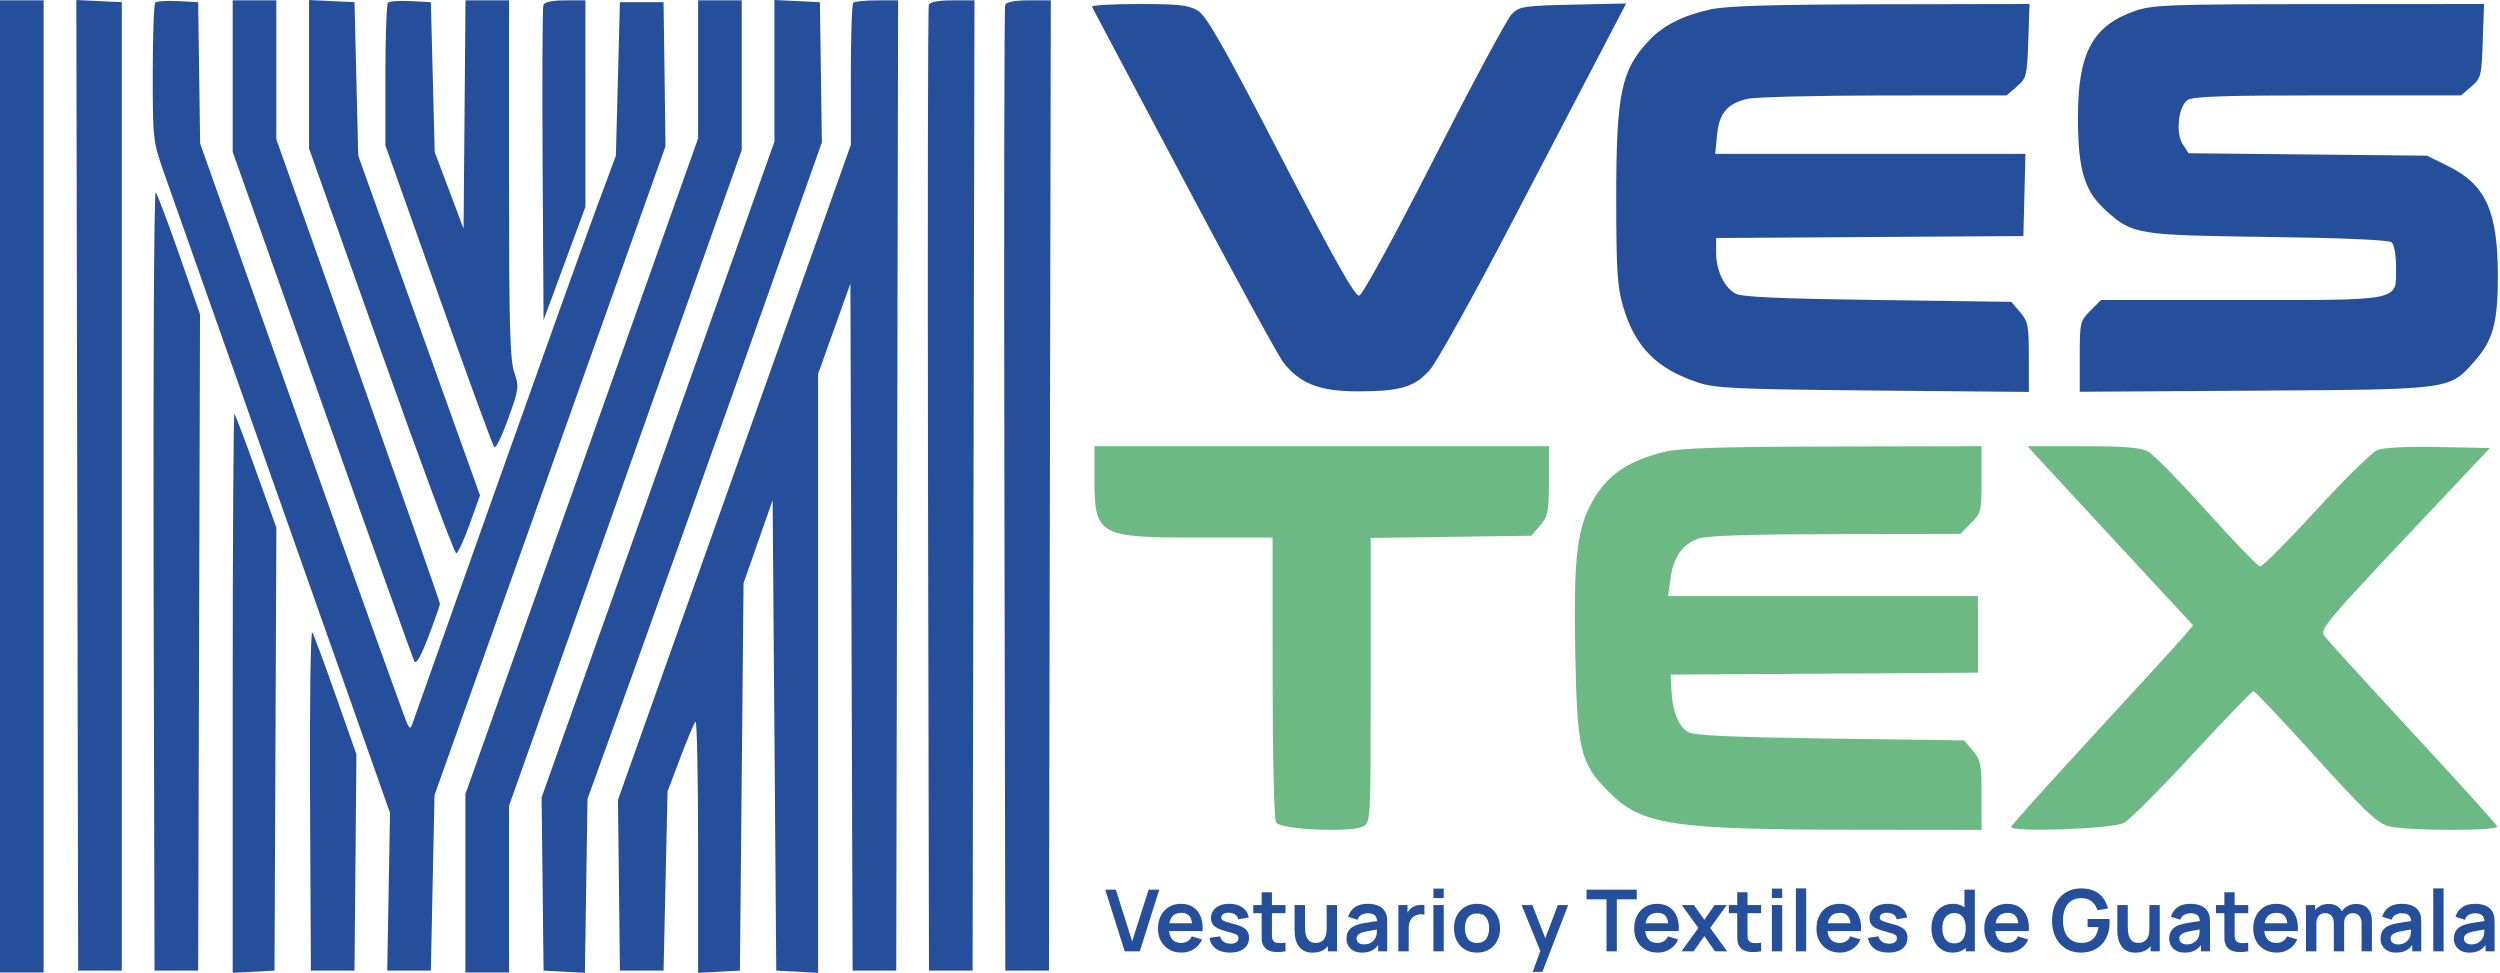
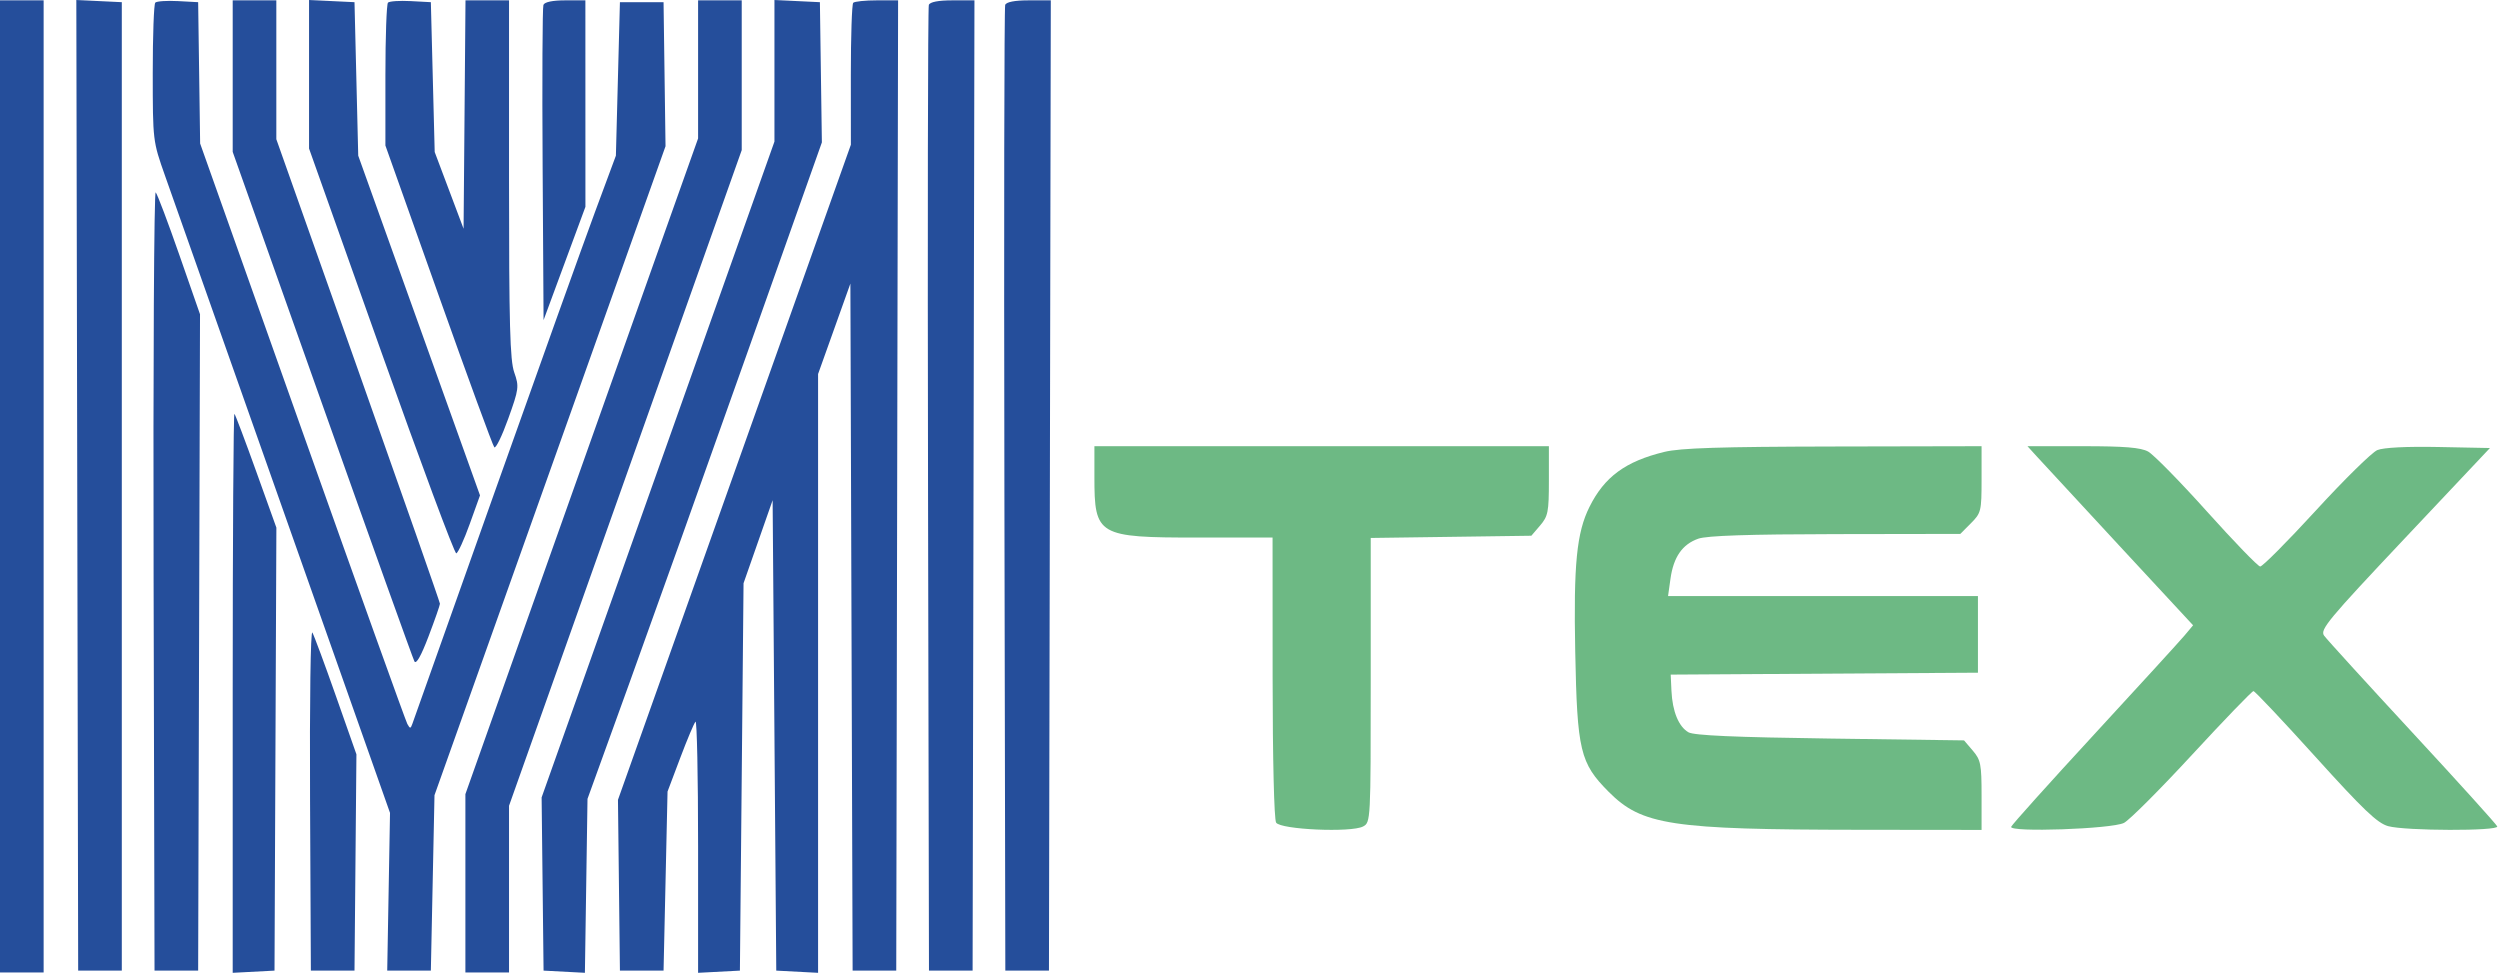
<svg xmlns="http://www.w3.org/2000/svg" width="1940" height="755" viewBox="0 0 1940 755" fill="none">
  <path fill-rule="evenodd" clip-rule="evenodd" d="M0 377.445V754.618H16.929H33.858V377.445V0.272H16.929H0V377.445ZM59.945 376.6L60.661 753.2H77.59H94.519V377.445V1.69L76.874 0.845L59.231 0L59.945 376.6ZM120.505 2.039C119.404 3.148 118.516 27.769 118.533 56.755C118.564 109.338 118.586 109.513 128.072 136.395C133.3 151.212 174.719 268.513 220.114 397.064L302.653 630.794L301.569 691.996L300.486 753.2H317.415H334.343L335.754 685.138L337.165 617.077L426.806 365.276L516.446 113.475L515.682 57.583L514.917 1.69H497.988H481.06L479.497 61.244L477.933 120.797L461.628 164.754C452.662 188.929 417.461 287.193 383.409 383.117C349.354 479.041 320.806 559.438 319.968 561.777C318.614 565.558 318.185 565.558 316.091 561.777C314.796 559.438 278.089 457.139 234.52 334.447L155.305 111.371L154.537 56.531L153.77 1.69L138.139 0.856C129.542 0.4 121.608 0.93 120.505 2.039ZM180.574 59.066V117.859L250.024 313.586C288.221 421.237 320.422 511.075 321.585 513.227C322.956 515.777 326.782 509.013 332.546 493.844C337.413 481.028 341.397 469.634 341.397 468.519C341.397 467.405 312.83 385.839 277.914 287.261L214.431 108.03V54.151V0.272H197.502H180.574V59.066ZM239.824 57.636V115.27L295.72 272.588C326.466 359.114 352.72 429.673 354.068 429.384C355.414 429.095 360.112 418.86 364.502 406.64L372.487 384.424L325.239 252.609L277.988 120.797L276.54 61.244L275.093 1.69L257.459 0.845L239.824 0.003V57.636ZM301.078 2.039C299.978 3.148 299.075 28.549 299.075 58.484V112.916L340.274 228.876C362.933 292.652 382.413 345.842 383.558 347.075C384.707 348.309 389.574 338.352 394.379 324.944C402.682 301.775 402.914 300.003 399.059 289.025C395.747 279.59 395.005 252.113 395.005 138.873V0.272H378.116H361.226L360.482 88.894L359.737 177.515L348.53 147.738L337.323 117.961L335.833 59.826L334.343 1.69L318.713 0.856C310.116 0.4 302.182 0.93 301.078 2.039ZM421.69 3.817C420.945 5.768 420.666 61.598 421.072 127.887L421.809 248.412L438.049 204.456L454.29 160.5L454.273 80.386L454.256 0.272H438.65C428.767 0.272 422.545 1.571 421.69 3.817ZM541.721 53.848V107.42L514.641 183.59C499.746 225.481 459.117 339.966 424.354 438.002L361.147 616.249V685.433V754.618H378.076H395.005V689.951V625.284L485.292 370.885L575.579 116.487V58.38V0.272H558.65H541.721V53.848ZM600.972 54.937V109.874L510.634 364.34L420.297 618.807L421.053 686.003L421.809 753.2L437.846 754.045L453.883 754.89L454.893 687.402L455.903 619.913L488.728 529.165C506.78 479.253 547.703 364.635 579.661 274.457L637.772 110.495L637.005 56.094L636.24 1.69L618.606 0.845L600.972 0.003V54.937ZM662.104 2.164C661.069 3.202 660.237 28.407 660.251 58.172L660.282 112.29L569.913 366.473L479.544 620.653L480.301 686.928L481.06 753.2H497.988H514.917L516.466 683.721L518.012 614.241L527.859 588.137C533.276 573.779 538.609 561.122 539.715 560.014C540.818 558.905 541.721 602.299 541.721 656.448V754.901L557.945 754.05L574.168 753.2L575.579 602.898L576.989 452.596L588.275 420.369L599.561 388.142L600.972 570.671L602.383 753.2L618.606 754.05L634.829 754.901V522.568V290.236L647.365 255.145L659.904 220.053L660.767 486.627L661.633 753.2H678.562H695.491L696.207 376.736L696.921 0.272H680.453C671.396 0.272 663.137 1.123 662.104 2.164ZM720.774 3.817C720.038 5.768 719.758 175.175 720.159 380.281L720.884 753.2H737.813H754.742L755.458 376.736L756.172 0.272H739.145C728.121 0.272 721.646 1.523 720.774 3.817ZM780.025 3.817C779.288 5.768 779.009 175.175 779.41 380.281L780.135 753.2H797.064H813.992L814.709 376.736L815.423 0.272H798.395C787.372 0.272 780.897 1.523 780.025 3.817ZM119.193 449.888L119.912 753.2H136.841H153.77L154.489 498.537L155.212 243.875L139.203 197.933C130.4 172.666 122.133 150.773 120.835 149.284C119.537 147.795 118.798 283.067 119.193 449.888ZM180.574 537.341V754.901L196.797 754.05L213.021 753.2L213.748 581.328L214.474 409.459L198.865 365.968C190.28 342.047 182.653 321.87 181.914 321.13C181.177 320.39 180.574 417.683 180.574 537.341ZM240.6 619.913L241.235 753.2H258.164H275.093L275.84 669.283L276.585 585.363L260.717 540.25C251.991 515.436 243.752 493.22 242.406 490.88C241.012 488.45 240.236 543.778 240.6 619.913Z" fill="#254E9B" />
  <path d="M929.53 417.148C851.76 417.148 849.26 415.688 849.26 370.223V346.251H1025.6H1201.94V373.033C1201.94 397.252 1201.29 400.578 1195.14 407.773L1188.33 415.731L1126.01 416.593L1063.69 417.455V527.802C1063.69 636.981 1063.63 638.183 1057.77 641.334C1048.68 646.226 993.688 643.792 990.268 638.348C988.711 635.866 987.579 588.895 987.554 525.621L987.512 417.148H929.53Z" fill="#6DB984" />
  <path d="M1233.44 393.333C1245.08 369.982 1261.37 358.02 1291.55 350.67C1303.93 347.652 1334.83 346.668 1422.72 346.487L1537.7 346.251V371.993C1537.7 396.662 1537.35 398.08 1529.45 406.023L1521.2 414.313L1424.35 414.471C1356.94 414.585 1324.58 415.662 1317.89 418.016C1305.5 422.381 1298.66 432.21 1296.3 449.052L1294.41 462.523H1414.64H1534.88V492.268V522.014L1415.67 522.754L1296.46 523.494L1297.05 536.094C1297.8 552.083 1302.64 563.877 1310.25 568.267C1314.49 570.712 1346.22 572.113 1420.15 573.122L1524.09 574.54L1530.89 582.498C1537.05 589.692 1537.7 593.019 1537.7 617.237V644.019L1442.47 643.917C1296.58 643.764 1274.1 640.35 1248.31 614.427C1226.15 592.154 1223.89 582.676 1222.38 505.676C1221.06 437.816 1223.46 413.363 1233.44 393.333Z" fill="#6DB984" />
  <path d="M1644.66 423.535C1613.22 389.606 1584.3 358.338 1580.41 354.05L1573.32 346.251H1616.31C1648.66 346.251 1661.18 347.278 1666.92 350.395C1671.11 352.675 1691.68 373.629 1712.63 396.96C1733.58 420.291 1752.14 439.481 1753.88 439.606C1755.63 439.734 1775.09 420.169 1797.13 396.132C1819.17 372.098 1840.63 351.004 1844.82 349.26C1849.56 347.286 1867.53 346.387 1892.32 346.878L1932.19 347.669L1866 417.883C1806.55 480.945 1800.18 488.618 1803.48 493.227C1805.5 496.048 1836.35 529.909 1872.04 568.474C1907.73 607.036 1937.36 639.811 1937.87 641.303C1939.15 644.995 1866.52 644.811 1853.19 641.09C1844.8 638.747 1833.94 628.385 1796.76 587.259C1771.44 559.249 1749.81 536.312 1748.69 536.293C1747.58 536.273 1726.2 558.438 1701.17 585.549C1676.15 612.66 1652.3 636.527 1648.18 638.583C1638.69 643.313 1559.1 646.064 1560.65 641.609C1561.22 639.981 1590.25 607.672 1625.16 569.81C1660.08 531.951 1691.61 497.427 1695.24 493.096L1701.84 485.221L1644.66 423.535Z" fill="#6DB984" />
-   <path d="M918.36 139.231C879.979 66.703 848.021 6.406 847.341 5.235C846.661 4.064 863.003 3.114 883.656 3.12C915.259 3.128 922.547 3.962 929.671 8.38C936.395 12.549 949.675 35.922 994.201 121.946C1035.2 201.149 1051.45 230.033 1054.68 229.409C1057.3 228.901 1080.92 185.714 1112.88 122.984C1142.47 64.922 1169.56 14.514 1173.09 10.969C1179.08 4.957 1182.27 4.464 1220.71 3.602L1261.91 2.677L1243.66 37.632C1233.62 56.857 1201.44 118.512 1172.15 174.64C1142.87 230.767 1114.61 281.47 1109.36 287.309C1097.56 300.431 1086.55 303.675 1053.71 303.695C1024.02 303.715 1008.48 297.635 995.75 281.025C991.566 275.566 956.74 211.758 918.36 139.231Z" fill="#254E9B" />
-   <path d="M1279.14 31.926C1290.52 19.763 1305.58 12.053 1327.18 7.328C1339.84 4.56 1375.06 3.5 1459.67 3.332L1574.9 3.108L1573.94 31.717C1573.01 58.998 1572.6 60.643 1565.05 67.165L1557.13 74.005L1462.06 74.073C1409.78 74.11 1362.05 75.296 1355.99 76.708C1340.29 80.366 1334.02 87.873 1332.39 104.965L1331.01 119.379H1451.38H1571.74L1570.94 151.283L1570.14 183.187L1450.94 183.927L1331.73 184.667V196.121C1331.73 209.739 1337.83 222.747 1346.57 227.767C1351.26 230.458 1379.76 231.763 1456.83 232.815L1560.77 234.233L1567.57 242.19C1573.73 249.393 1574.38 252.7 1574.38 277.143V304.14L1453.76 303.034C1347.94 302.064 1331.27 301.313 1317.9 296.909C1285.57 286.268 1268.86 269.378 1259.55 237.925C1255.05 222.733 1254.24 210.27 1254.2 154.828C1254.13 73.398 1257.94 54.591 1279.14 31.926Z" fill="#254E9B" />
-   <path d="M1612.49 91.021C1612.45 41.132 1623.82 19.919 1656.71 8.502C1670.4 3.752 1682.99 3.284 1799.65 3.202L1927.59 3.108L1926.62 31.717C1925.69 58.998 1925.28 60.643 1917.73 67.165L1909.81 74.005H1806.12C1726.1 74.005 1701.29 74.836 1697.46 77.649C1690.33 82.89 1688.18 103.311 1693.84 111.995L1698.34 118.909L1790.84 119.853L1883.33 120.797L1899.76 128.905C1929.1 143.388 1938.34 163.937 1938.34 214.682C1938.34 249.825 1934.6 263.882 1921.13 279.258C1900.6 302.697 1904.31 302.181 1750.01 303.153L1613.88 304.013V276.703C1613.88 250.301 1614.15 249.118 1622.12 241.104L1630.37 232.815H1738.59C1865.02 232.815 1859.34 234.006 1859.34 207.479C1859.34 197.732 1857.9 189.766 1855.82 188.031C1853.61 186.19 1817.94 184.636 1760.59 183.876C1658.77 182.529 1655.16 181.962 1635.03 164.155C1617.51 148.651 1612.51 132.439 1612.49 91.021Z" fill="#254E9B" />
-   <path d="M872.762 738.231L857.68 690.394H865.919L878.542 730.458L891.332 690.394H899.571L884.489 738.231H872.762ZM916.916 739.228C913.283 739.228 910.094 738.442 907.348 736.869C904.602 735.297 902.454 733.115 900.903 730.325C899.375 727.534 898.611 724.323 898.611 720.691C898.611 716.771 899.364 713.371 900.87 710.492C902.376 707.591 904.469 705.343 907.149 703.748C909.829 702.154 912.929 701.357 916.45 701.357C920.171 701.357 923.327 702.231 925.918 703.981C928.532 705.708 930.469 708.156 931.732 711.323C932.994 714.49 933.47 718.221 933.16 722.518H925.221V719.595C925.199 715.697 924.512 712.851 923.161 711.057C921.81 709.263 919.684 708.366 916.783 708.366C913.505 708.366 911.069 709.385 909.474 711.422C907.88 713.438 907.082 716.394 907.082 720.292C907.082 723.924 907.88 726.737 909.474 728.73C911.069 730.723 913.394 731.72 916.45 731.72C918.422 731.72 920.116 731.288 921.533 730.424C922.973 729.539 924.08 728.265 924.855 726.604L932.762 728.996C931.389 732.229 929.262 734.743 926.383 736.537C923.526 738.331 920.37 739.228 916.916 739.228ZM904.558 722.518V716.472H929.24V722.518H904.558ZM954.426 739.228C949.996 739.228 946.397 738.231 943.629 736.238C940.861 734.245 939.177 731.443 938.579 727.833L946.752 726.571C947.172 728.343 948.103 729.738 949.542 730.757C950.982 731.775 952.798 732.285 954.99 732.285C956.917 732.285 958.401 731.908 959.442 731.155C960.505 730.38 961.036 729.328 961.036 727.999C961.036 727.18 960.837 726.527 960.438 726.039C960.062 725.53 959.22 725.043 957.914 724.578C956.607 724.113 954.603 723.526 951.901 722.817C948.889 722.02 946.497 721.167 944.725 720.259C942.953 719.329 941.68 718.232 940.905 716.97C940.13 715.708 939.742 714.18 939.742 712.386C939.742 710.149 940.329 708.2 941.503 706.539C942.677 704.878 944.315 703.604 946.419 702.719C948.523 701.811 951.004 701.357 953.861 701.357C956.651 701.357 959.121 701.788 961.269 702.652C963.439 703.516 965.189 704.745 966.518 706.34C967.847 707.934 968.666 709.806 968.976 711.954L960.804 713.416C960.605 711.887 959.907 710.68 958.711 709.794C957.537 708.909 955.965 708.41 953.994 708.3C952.111 708.189 950.594 708.477 949.443 709.163C948.291 709.828 947.715 710.769 947.715 711.987C947.715 712.674 947.948 713.26 948.413 713.748C948.878 714.235 949.808 714.722 951.203 715.209C952.621 715.697 954.725 716.295 957.515 717.003C960.372 717.734 962.653 718.576 964.359 719.528C966.086 720.458 967.326 721.577 968.079 722.883C968.854 724.19 969.242 725.774 969.242 727.634C969.242 731.244 967.924 734.079 965.289 736.138C962.675 738.198 959.054 739.228 954.426 739.228ZM997.547 738.231C995.177 738.674 992.852 738.862 990.57 738.796C988.311 738.752 986.285 738.342 984.491 737.567C982.697 736.77 981.335 735.518 980.405 733.813C979.586 732.263 979.154 730.679 979.109 729.062C979.065 727.446 979.043 725.619 979.043 723.581V692.387H987.016V723.116C987.016 724.555 987.027 725.818 987.049 726.903C987.093 727.988 987.326 728.874 987.747 729.561C988.544 730.889 989.817 731.631 991.567 731.786C993.317 731.941 995.31 731.853 997.547 731.521V738.231ZM972.532 708.632V702.353H997.547V708.632H972.532ZM1018.72 739.261C1016.06 739.261 1013.87 738.818 1012.14 737.932C1010.41 737.046 1009.04 735.917 1008.02 734.544C1007 733.171 1006.25 731.709 1005.76 730.159C1005.27 728.608 1004.95 727.147 1004.8 725.774C1004.66 724.378 1004.6 723.249 1004.6 722.385V702.353H1012.7V719.628C1012.7 720.735 1012.78 721.986 1012.94 723.382C1013.09 724.755 1013.45 726.084 1014 727.368C1014.57 728.63 1015.42 729.671 1016.52 730.491C1017.65 731.31 1019.17 731.72 1021.07 731.72C1022.09 731.72 1023.1 731.554 1024.1 731.222C1025.09 730.889 1025.99 730.325 1026.79 729.527C1027.61 728.708 1028.26 727.59 1028.75 726.172C1029.24 724.755 1029.48 722.961 1029.48 720.79L1034.23 722.817C1034.23 725.873 1033.63 728.642 1032.44 731.122C1031.26 733.602 1029.52 735.585 1027.22 737.068C1024.92 738.53 1022.08 739.261 1018.72 739.261ZM1030.44 738.231V727.102H1029.48V702.353H1037.52V738.231H1030.44ZM1056.88 739.228C1054.29 739.228 1052.1 738.741 1050.31 737.766C1048.51 736.77 1047.15 735.452 1046.22 733.813C1045.31 732.174 1044.86 730.369 1044.86 728.398C1044.86 726.67 1045.15 725.12 1045.72 723.747C1046.3 722.352 1047.18 721.156 1048.38 720.159C1049.58 719.141 1051.13 718.31 1053.03 717.668C1054.47 717.203 1056.15 716.782 1058.08 716.405C1060.03 716.029 1062.13 715.686 1064.39 715.376C1066.67 715.043 1069.05 714.689 1071.53 714.312L1068.68 715.94C1068.7 713.46 1068.15 711.633 1067.02 710.459C1065.89 709.285 1063.98 708.698 1061.3 708.698C1059.69 708.698 1058.12 709.075 1056.62 709.828C1055.11 710.581 1054.06 711.876 1053.46 713.715L1046.15 711.422C1047.04 708.388 1048.72 705.952 1051.2 704.114C1053.71 702.276 1057.07 701.357 1061.3 701.357C1064.49 701.357 1067.29 701.877 1069.71 702.918C1072.14 703.959 1073.95 705.664 1075.12 708.034C1075.77 709.296 1076.15 710.592 1076.29 711.921C1076.42 713.227 1076.48 714.656 1076.48 716.206V738.231H1069.48V730.458L1070.64 731.72C1069.02 734.311 1067.13 736.216 1064.96 737.434C1062.81 738.63 1060.12 739.228 1056.88 739.228ZM1058.48 732.849C1060.3 732.849 1061.85 732.528 1063.13 731.886C1064.41 731.244 1065.43 730.458 1066.19 729.527C1066.96 728.597 1067.48 727.722 1067.75 726.903C1068.17 725.884 1068.4 724.722 1068.45 723.415C1068.51 722.086 1068.55 721.012 1068.55 720.192L1071 720.923C1068.59 721.3 1066.52 721.632 1064.79 721.92C1063.06 722.208 1061.58 722.485 1060.34 722.75C1059.1 722.994 1058 723.271 1057.05 723.581C1056.12 723.913 1055.33 724.301 1054.69 724.744C1054.05 725.187 1053.55 725.696 1053.2 726.272C1052.87 726.848 1052.7 727.523 1052.7 728.298C1052.7 729.184 1052.92 729.97 1053.36 730.657C1053.81 731.321 1054.45 731.853 1055.29 732.252C1056.15 732.65 1057.22 732.849 1058.48 732.849ZM1085.13 738.231V702.353H1092.21V711.09L1091.35 709.961C1091.79 708.765 1092.38 707.679 1093.11 706.705C1093.86 705.708 1094.76 704.889 1095.8 704.247C1096.68 703.649 1097.66 703.184 1098.72 702.851C1099.81 702.497 1100.91 702.287 1102.04 702.22C1103.17 702.132 1104.27 702.176 1105.33 702.353V709.828C1104.27 709.518 1103.04 709.418 1101.64 709.529C1100.27 709.639 1099.03 710.027 1097.92 710.691C1096.82 711.289 1095.91 712.053 1095.2 712.984C1094.51 713.914 1094 714.977 1093.67 716.173C1093.34 717.347 1093.17 718.62 1093.17 719.993V738.231H1085.13ZM1112.34 696.905V689.563H1120.34V696.905H1112.34ZM1112.34 738.231V702.353H1120.34V738.231H1112.34ZM1146.14 739.228C1142.55 739.228 1139.42 738.419 1136.74 736.803C1134.06 735.186 1131.98 732.96 1130.49 730.125C1129.03 727.268 1128.3 723.991 1128.3 720.292C1128.3 716.527 1129.05 713.227 1130.56 710.392C1132.06 707.558 1134.16 705.343 1136.84 703.748C1139.52 702.154 1142.62 701.357 1146.14 701.357C1149.75 701.357 1152.89 702.165 1155.57 703.782C1158.25 705.398 1160.33 707.635 1161.82 710.492C1163.3 713.327 1164.04 716.594 1164.04 720.292C1164.04 724.013 1163.29 727.302 1161.79 730.159C1160.3 732.993 1158.22 735.219 1155.54 736.836C1152.86 738.431 1149.73 739.228 1146.14 739.228ZM1146.14 731.72C1149.33 731.72 1151.7 730.657 1153.25 728.531C1154.8 726.405 1155.57 723.658 1155.57 720.292C1155.57 716.815 1154.79 714.047 1153.21 711.987C1151.64 709.905 1149.28 708.864 1146.14 708.864C1143.99 708.864 1142.22 709.352 1140.82 710.326C1139.45 711.278 1138.43 712.618 1137.77 714.346C1137.1 716.051 1136.77 718.033 1136.77 720.292C1136.77 723.769 1137.56 726.549 1139.13 728.63C1140.72 730.69 1143.06 731.72 1146.14 731.72ZM1189.38 754.177L1196.29 735.208L1196.43 740.789L1180.78 702.353H1189.12L1200.21 730.79H1198.09L1208.88 702.353H1216.89L1196.89 754.177H1189.38ZM1246.64 738.231V697.902H1231.16V690.394H1270.13V697.902H1254.65V738.231H1246.64ZM1286.43 739.228C1282.8 739.228 1279.61 738.442 1276.86 736.869C1274.11 735.297 1271.97 733.115 1270.42 730.325C1268.89 727.534 1268.12 724.323 1268.12 720.691C1268.12 716.771 1268.88 713.371 1270.38 710.492C1271.89 707.591 1273.98 705.343 1276.66 703.748C1279.34 702.154 1282.44 701.357 1285.96 701.357C1289.68 701.357 1292.84 702.231 1295.43 703.981C1298.04 705.708 1299.98 708.156 1301.24 711.323C1302.51 714.49 1302.98 718.221 1302.67 722.518H1294.73V719.595C1294.71 715.697 1294.02 712.851 1292.67 711.057C1291.32 709.263 1289.2 708.366 1286.3 708.366C1283.02 708.366 1280.58 709.385 1278.99 711.422C1277.39 713.438 1276.59 716.394 1276.59 720.292C1276.59 723.924 1277.39 726.737 1278.99 728.73C1280.58 730.723 1282.91 731.72 1285.96 731.72C1287.93 731.72 1289.63 731.288 1291.05 730.424C1292.49 729.539 1293.59 728.265 1294.37 726.604L1302.27 728.996C1300.9 732.229 1298.78 734.743 1295.9 736.537C1293.04 738.331 1289.88 739.228 1286.43 739.228ZM1274.07 722.518V716.472H1298.75V722.518H1274.07ZM1304.8 738.231L1317.92 720.093L1305.07 702.353H1314.5L1322.57 713.814L1330.51 702.353H1339.95L1327.09 720.093L1340.28 738.231H1330.85L1322.57 726.372L1314.24 738.231H1304.8ZM1366.61 738.231C1364.24 738.674 1361.91 738.862 1359.63 738.796C1357.37 738.752 1355.34 738.342 1353.55 737.567C1351.76 736.77 1350.39 735.518 1349.46 733.813C1348.64 732.263 1348.21 730.679 1348.17 729.062C1348.12 727.446 1348.1 725.619 1348.1 723.581V692.387H1356.07V723.116C1356.07 724.555 1356.09 725.818 1356.11 726.903C1356.15 727.988 1356.38 728.874 1356.81 729.561C1357.6 730.889 1358.88 731.631 1360.63 731.786C1362.38 731.941 1364.37 731.853 1366.61 731.521V738.231ZM1341.59 708.632V702.353H1366.61V708.632H1341.59ZM1374.98 696.905V689.563H1382.99V696.905H1374.98ZM1374.98 738.231V702.353H1382.99V738.231H1374.98ZM1393.61 738.231V689.397H1401.61V738.231H1393.61ZM1427.87 739.228C1424.24 739.228 1421.05 738.442 1418.31 736.869C1415.56 735.297 1413.41 733.115 1411.86 730.325C1410.33 727.534 1409.57 724.323 1409.57 720.691C1409.57 716.771 1410.32 713.371 1411.83 710.492C1413.34 707.591 1415.43 705.343 1418.11 703.748C1420.79 702.154 1423.89 701.357 1427.41 701.357C1431.13 701.357 1434.29 702.231 1436.88 703.981C1439.49 705.708 1441.43 708.156 1442.69 711.323C1443.95 714.49 1444.43 718.221 1444.12 722.518H1436.18V719.595C1436.16 715.697 1435.47 712.851 1434.12 711.057C1432.77 709.263 1430.64 708.366 1427.74 708.366C1424.46 708.366 1422.03 709.385 1420.43 711.422C1418.84 713.438 1418.04 716.394 1418.04 720.292C1418.04 723.924 1418.84 726.737 1420.43 728.73C1422.03 730.723 1424.35 731.72 1427.41 731.72C1429.38 731.72 1431.07 731.288 1432.49 730.424C1433.93 729.539 1435.04 728.265 1435.81 726.604L1443.72 728.996C1442.35 732.229 1440.22 734.743 1437.34 736.537C1434.49 738.331 1431.33 739.228 1427.87 739.228ZM1415.52 722.518V716.472H1440.2V722.518H1415.52ZM1465.38 739.228C1460.96 739.228 1457.36 738.231 1454.59 736.238C1451.82 734.245 1450.14 731.443 1449.54 727.833L1457.71 726.571C1458.13 728.343 1459.06 729.738 1460.5 730.757C1461.94 731.775 1463.76 732.285 1465.95 732.285C1467.88 732.285 1469.36 731.908 1470.4 731.155C1471.46 730.38 1472 729.328 1472 727.999C1472 727.18 1471.8 726.527 1471.4 726.039C1471.02 725.53 1470.18 725.043 1468.87 724.578C1467.57 724.113 1465.56 723.526 1462.86 722.817C1459.85 722.02 1457.46 721.167 1455.68 720.259C1453.91 719.329 1452.64 718.232 1451.86 716.97C1451.09 715.708 1450.7 714.18 1450.7 712.386C1450.7 710.149 1451.29 708.2 1452.46 706.539C1453.64 704.878 1455.27 703.604 1457.38 702.719C1459.48 701.811 1461.96 701.357 1464.82 701.357C1467.61 701.357 1470.08 701.788 1472.23 702.652C1474.4 703.516 1476.15 704.745 1477.48 706.34C1478.81 707.934 1479.63 709.806 1479.94 711.954L1471.76 713.416C1471.56 711.887 1470.87 710.68 1469.67 709.794C1468.5 708.909 1466.92 708.41 1464.95 708.3C1463.07 708.189 1461.55 708.477 1460.4 709.163C1459.25 709.828 1458.67 710.769 1458.67 711.987C1458.67 712.674 1458.91 713.26 1459.37 713.748C1459.84 714.235 1460.77 714.722 1462.16 715.209C1463.58 715.697 1465.68 716.295 1468.47 717.003C1471.33 717.734 1473.61 718.576 1475.32 719.528C1477.05 720.458 1478.29 721.577 1479.04 722.883C1479.81 724.19 1480.2 725.774 1480.2 727.634C1480.2 731.244 1478.88 734.079 1476.25 736.138C1473.63 738.198 1470.01 739.228 1465.38 739.228ZM1515.16 739.228C1511.86 739.228 1508.98 738.397 1506.53 736.736C1504.07 735.075 1502.16 732.816 1500.81 729.959C1499.46 727.102 1498.79 723.88 1498.79 720.292C1498.79 716.66 1499.46 713.427 1500.81 710.592C1502.18 707.735 1504.12 705.487 1506.63 703.848C1509.13 702.187 1512.07 701.357 1515.46 701.357C1518.87 701.357 1521.73 702.187 1524.03 703.848C1526.36 705.487 1528.12 707.735 1529.31 710.592C1530.51 713.449 1531.11 716.682 1531.11 720.292C1531.11 723.858 1530.51 727.08 1529.31 729.959C1528.12 732.816 1526.34 735.075 1523.97 736.736C1521.6 738.397 1518.66 739.228 1515.16 739.228ZM1516.39 732.052C1518.54 732.052 1520.27 731.565 1521.57 730.59C1522.9 729.594 1523.87 728.21 1524.46 726.438C1525.08 724.666 1525.39 722.618 1525.39 720.292C1525.39 717.945 1525.08 715.896 1524.46 714.146C1523.87 712.375 1522.93 711.002 1521.64 710.027C1520.36 709.03 1518.7 708.532 1516.66 708.532C1514.51 708.532 1512.74 709.064 1511.34 710.127C1509.95 711.168 1508.92 712.585 1508.25 714.379C1507.59 716.151 1507.26 718.122 1507.26 720.292C1507.26 722.485 1507.58 724.478 1508.22 726.272C1508.88 728.044 1509.89 729.45 1511.24 730.491C1512.59 731.532 1514.31 732.052 1516.39 732.052ZM1525.39 738.231V713.05H1524.4V690.394H1532.47V738.231H1525.39ZM1558.1 739.228C1554.46 739.228 1551.27 738.442 1548.53 736.869C1545.78 735.297 1543.63 733.115 1542.08 730.325C1540.56 727.534 1539.79 724.323 1539.79 720.691C1539.79 716.771 1540.54 713.371 1542.05 710.492C1543.56 707.591 1545.65 705.343 1548.33 703.748C1551.01 702.154 1554.11 701.357 1557.63 701.357C1561.35 701.357 1564.51 702.231 1567.1 703.981C1569.71 705.708 1571.65 708.156 1572.91 711.323C1574.17 714.49 1574.65 718.221 1574.34 722.518H1566.4V719.595C1566.38 715.697 1565.69 712.851 1564.34 711.057C1562.99 709.263 1560.86 708.366 1557.96 708.366C1554.69 708.366 1552.25 709.385 1550.65 711.422C1549.06 713.438 1548.26 716.394 1548.26 720.292C1548.26 723.924 1549.06 726.737 1550.65 728.73C1552.25 730.723 1554.57 731.72 1557.63 731.72C1559.6 731.72 1561.3 731.288 1562.71 730.424C1564.15 729.539 1565.26 728.265 1566.04 726.604L1573.94 728.996C1572.57 732.229 1570.44 734.743 1567.56 736.537C1564.71 738.331 1561.55 739.228 1558.1 739.228ZM1545.74 722.518V716.472H1570.42V722.518H1545.74ZM1614.79 739.228C1611.69 739.228 1608.77 738.685 1606.05 737.6C1603.35 736.493 1600.97 734.876 1598.91 732.75C1596.87 730.624 1595.28 728.021 1594.12 724.943C1592.97 721.842 1592.4 718.299 1592.4 714.312C1592.4 709.086 1593.37 704.623 1595.32 700.925C1597.27 697.204 1599.94 694.358 1603.33 692.387C1606.71 690.394 1610.54 689.397 1614.79 689.397C1620.68 689.397 1625.34 690.77 1628.77 693.516C1632.23 696.241 1634.56 700.072 1635.78 705.011L1627.61 706.306C1626.7 703.472 1625.22 701.213 1623.16 699.529C1621.1 697.824 1618.47 696.971 1615.29 696.971C1612.07 696.927 1609.41 697.625 1607.28 699.064C1605.15 700.504 1603.55 702.53 1602.46 705.144C1601.4 707.757 1600.87 710.813 1600.87 714.312C1600.87 717.812 1601.4 720.857 1602.46 723.448C1603.53 726.017 1605.12 728.021 1607.25 729.461C1609.39 730.901 1612.07 731.642 1615.29 731.687C1617.7 731.709 1619.81 731.277 1621.63 730.391C1623.45 729.483 1624.93 728.121 1626.08 726.305C1627.23 724.467 1628.01 722.175 1628.41 719.428H1619.97V713.15H1636.91C1636.96 713.504 1636.99 714.025 1637.01 714.711C1637.03 715.398 1637.05 715.807 1637.05 715.94C1637.05 720.458 1636.15 724.478 1634.35 727.999C1632.58 731.499 1630.04 734.245 1626.71 736.238C1623.39 738.231 1619.42 739.228 1614.79 739.228ZM1657.17 739.261C1654.51 739.261 1652.32 738.818 1650.59 737.932C1648.87 737.046 1647.49 735.917 1646.47 734.544C1645.46 733.171 1644.7 731.709 1644.22 730.159C1643.73 728.608 1643.41 727.147 1643.25 725.774C1643.12 724.378 1643.05 723.249 1643.05 722.385V702.353H1651.16V719.628C1651.16 720.735 1651.24 721.986 1651.39 723.382C1651.55 724.755 1651.9 726.084 1652.45 727.368C1653.03 728.63 1653.87 729.671 1654.98 730.491C1656.11 731.31 1657.63 731.72 1659.53 731.72C1660.55 731.72 1661.56 731.554 1662.55 731.222C1663.55 730.889 1664.45 730.325 1665.24 729.527C1666.06 728.708 1666.72 727.59 1667.2 726.172C1667.69 724.755 1667.93 722.961 1667.93 720.79L1672.69 722.817C1672.69 725.873 1672.09 728.642 1670.89 731.122C1669.72 733.602 1667.98 735.585 1665.68 737.068C1663.37 738.53 1660.54 739.261 1657.17 739.261ZM1668.9 738.231V727.102H1667.93V702.353H1675.97V738.231H1668.9ZM1695.34 739.228C1692.75 739.228 1690.56 738.741 1688.76 737.766C1686.97 736.77 1685.61 735.452 1684.68 733.813C1683.77 732.174 1683.31 730.369 1683.31 728.398C1683.31 726.67 1683.6 725.12 1684.18 723.747C1684.75 722.352 1685.64 721.156 1686.84 720.159C1688.03 719.141 1689.58 718.31 1691.49 717.668C1692.93 717.203 1694.61 716.782 1696.54 716.405C1698.49 716.029 1700.59 715.686 1702.85 715.376C1705.13 715.043 1707.51 714.689 1709.99 714.312L1707.13 715.94C1707.16 713.46 1706.6 711.633 1705.47 710.459C1704.34 709.285 1702.44 708.698 1699.76 708.698C1698.14 708.698 1696.58 709.075 1695.07 709.828C1693.57 710.581 1692.52 711.876 1691.92 713.715L1684.61 711.422C1685.5 708.388 1687.18 705.952 1689.66 704.114C1692.16 702.276 1695.53 701.357 1699.76 701.357C1702.95 701.357 1705.75 701.877 1708.16 702.918C1710.6 703.959 1712.4 705.664 1713.58 708.034C1714.22 709.296 1714.61 710.592 1714.74 711.921C1714.87 713.227 1714.94 714.656 1714.94 716.206V738.231H1707.93V730.458L1709.09 731.72C1707.48 734.311 1705.58 736.216 1703.41 737.434C1701.26 738.63 1698.57 739.228 1695.34 739.228ZM1696.93 732.849C1698.75 732.849 1700.3 732.528 1701.59 731.886C1702.87 731.244 1703.89 730.458 1704.64 729.527C1705.42 728.597 1705.94 727.722 1706.2 726.903C1706.62 725.884 1706.86 724.722 1706.9 723.415C1706.97 722.086 1707 721.012 1707 720.192L1709.46 720.923C1707.04 721.3 1704.97 721.632 1703.25 721.92C1701.52 722.208 1700.04 722.485 1698.8 722.75C1697.55 722.994 1696.46 723.271 1695.51 723.581C1694.58 723.913 1693.79 724.301 1693.15 724.744C1692.51 725.187 1692.01 725.696 1691.65 726.272C1691.32 726.848 1691.15 727.523 1691.15 728.298C1691.15 729.184 1691.38 729.97 1691.82 730.657C1692.26 731.321 1692.9 731.853 1693.75 732.252C1694.61 732.65 1695.67 732.849 1696.93 732.849ZM1744.62 738.231C1742.25 738.674 1739.92 738.862 1737.64 738.796C1735.38 738.752 1733.36 738.342 1731.56 737.567C1729.77 736.77 1728.41 735.518 1727.48 733.813C1726.66 732.263 1726.22 730.679 1726.18 729.062C1726.14 727.446 1726.11 725.619 1726.11 723.581V692.387H1734.09V723.116C1734.09 724.555 1734.1 725.818 1734.12 726.903C1734.16 727.988 1734.4 728.874 1734.82 729.561C1735.61 730.889 1736.89 731.631 1738.64 731.786C1740.39 731.941 1742.38 731.853 1744.62 731.521V738.231ZM1719.6 708.632V702.353H1744.62V708.632H1719.6ZM1766.83 739.228C1763.19 739.228 1760.01 738.442 1757.26 736.869C1754.51 735.297 1752.37 733.115 1750.81 730.325C1749.29 727.534 1748.52 724.323 1748.52 720.691C1748.52 716.771 1749.28 713.371 1750.78 710.492C1752.29 707.591 1754.38 705.343 1757.06 703.748C1759.74 702.154 1762.84 701.357 1766.36 701.357C1770.08 701.357 1773.24 702.231 1775.83 703.981C1778.44 705.708 1780.38 708.156 1781.64 711.323C1782.91 714.49 1783.38 718.221 1783.07 722.518H1775.13V719.595C1775.11 715.697 1774.42 712.851 1773.07 711.057C1771.72 709.263 1769.6 708.366 1766.69 708.366C1763.42 708.366 1760.98 709.385 1759.39 711.422C1757.79 713.438 1756.99 716.394 1756.99 720.292C1756.99 723.924 1757.79 726.737 1759.39 728.73C1760.98 730.723 1763.31 731.72 1766.36 731.72C1768.33 731.72 1770.03 731.288 1771.44 730.424C1772.88 729.539 1773.99 728.265 1774.77 726.604L1782.67 728.996C1781.3 732.229 1779.17 734.743 1776.29 736.537C1773.44 738.331 1770.28 739.228 1766.83 739.228ZM1754.47 722.518V716.472H1779.15V722.518H1754.47ZM1832.6 738.231V716.439C1832.6 713.98 1831.99 712.065 1830.77 710.691C1829.55 709.296 1827.9 708.599 1825.82 708.599C1824.54 708.599 1823.38 708.898 1822.37 709.496C1821.35 710.071 1820.54 710.935 1819.94 712.087C1819.34 713.216 1819.04 714.567 1819.04 716.14L1815.49 714.047C1815.47 711.566 1816.02 709.385 1817.15 707.502C1818.3 705.598 1819.85 704.114 1821.8 703.051C1823.75 701.988 1825.92 701.456 1828.31 701.456C1832.28 701.456 1835.31 702.652 1837.41 705.044C1839.54 707.414 1840.6 710.536 1840.6 714.412V738.231H1832.6ZM1789.44 738.231V702.353H1796.52V713.482H1797.52V738.231H1789.44ZM1811.07 738.231V716.538C1811.07 714.036 1810.46 712.087 1809.24 710.691C1808.03 709.296 1806.36 708.599 1804.26 708.599C1802.22 708.599 1800.58 709.296 1799.34 710.691C1798.13 712.087 1797.52 713.903 1797.52 716.14L1793.93 713.748C1793.93 711.422 1794.5 709.329 1795.66 707.469C1796.81 705.609 1798.36 704.147 1800.31 703.084C1802.28 701.999 1804.48 701.456 1806.92 701.456C1809.6 701.456 1811.83 702.032 1813.63 703.184C1815.44 704.313 1816.8 705.863 1817.68 707.834C1818.59 709.783 1819.04 711.987 1819.04 714.445V738.231H1811.07ZM1859.3 739.228C1856.71 739.228 1854.52 738.741 1852.72 737.766C1850.93 736.77 1849.57 735.452 1848.64 733.813C1847.73 732.174 1847.28 730.369 1847.28 728.398C1847.28 726.67 1847.56 725.12 1848.14 723.747C1848.71 722.352 1849.6 721.156 1850.8 720.159C1851.99 719.141 1853.54 718.31 1855.45 717.668C1856.89 717.203 1858.57 716.782 1860.5 716.405C1862.45 716.029 1864.55 715.686 1866.81 715.376C1869.09 715.043 1871.47 714.689 1873.95 714.312L1871.09 715.94C1871.12 713.46 1870.56 711.633 1869.43 710.459C1868.3 709.285 1866.4 708.698 1863.72 708.698C1862.1 708.698 1860.54 709.075 1859.04 709.828C1857.53 710.581 1856.48 711.876 1855.88 713.715L1848.57 711.422C1849.46 708.388 1851.14 705.952 1853.62 704.114C1856.12 702.276 1859.49 701.357 1863.72 701.357C1866.91 701.357 1869.71 701.877 1872.12 702.918C1874.56 703.959 1876.37 705.664 1877.54 708.034C1878.18 709.296 1878.57 710.592 1878.7 711.921C1878.83 713.227 1878.9 714.656 1878.9 716.206V738.231H1871.89V730.458L1873.05 731.72C1871.44 734.311 1869.54 736.216 1867.37 737.434C1865.23 738.63 1862.53 739.228 1859.3 739.228ZM1860.9 732.849C1862.71 732.849 1864.26 732.528 1865.55 731.886C1866.83 731.244 1867.85 730.458 1868.6 729.527C1869.38 728.597 1869.9 727.722 1870.16 726.903C1870.59 725.884 1870.82 724.722 1870.86 723.415C1870.93 722.086 1870.96 721.012 1870.96 720.192L1873.42 720.923C1871.01 721.3 1868.94 721.632 1867.21 721.92C1865.48 722.208 1864 722.485 1862.76 722.75C1861.52 722.994 1860.42 723.271 1859.47 723.581C1858.54 723.913 1857.75 724.301 1857.11 724.744C1856.47 725.187 1855.97 725.696 1855.61 726.272C1855.28 726.848 1855.12 727.523 1855.12 728.298C1855.12 729.184 1855.34 729.97 1855.78 730.657C1856.22 731.321 1856.87 731.853 1857.71 732.252C1858.57 732.65 1859.63 732.849 1860.9 732.849ZM1888.21 738.231V689.397H1896.22V738.231H1888.21ZM1916.2 739.228C1913.61 739.228 1911.42 738.741 1909.63 737.766C1907.83 736.77 1906.47 735.452 1905.54 733.813C1904.63 732.174 1904.18 730.369 1904.18 728.398C1904.18 726.67 1904.47 725.12 1905.04 723.747C1905.62 722.352 1906.5 721.156 1907.7 720.159C1908.9 719.141 1910.45 718.31 1912.35 717.668C1913.79 717.203 1915.47 716.782 1917.4 716.405C1919.35 716.029 1921.45 715.686 1923.71 715.376C1925.99 715.043 1928.37 714.689 1930.85 714.312L1928 715.94C1928.02 713.46 1927.47 711.633 1926.34 710.459C1925.21 709.285 1923.3 708.698 1920.62 708.698C1919.01 708.698 1917.44 709.075 1915.94 709.828C1914.43 710.581 1913.38 711.876 1912.78 713.715L1905.47 711.422C1906.36 708.388 1908.04 705.952 1910.52 704.114C1913.03 702.276 1916.39 701.357 1920.62 701.357C1923.81 701.357 1926.61 701.877 1929.03 702.918C1931.46 703.959 1933.27 705.664 1934.44 708.034C1935.08 709.296 1935.47 710.592 1935.61 711.921C1935.74 713.227 1935.8 714.656 1935.8 716.206V738.231H1928.79V730.458L1929.96 731.72C1928.34 734.311 1926.45 736.216 1924.28 737.434C1922.13 738.63 1919.44 739.228 1916.2 739.228ZM1917.8 732.849C1919.61 732.849 1921.17 732.528 1922.45 731.886C1923.73 731.244 1924.75 730.458 1925.51 729.527C1926.28 728.597 1926.8 727.722 1927.07 726.903C1927.49 725.884 1927.72 724.722 1927.77 723.415C1927.83 722.086 1927.86 721.012 1927.86 720.192L1930.32 720.923C1927.91 721.3 1925.84 721.632 1924.11 721.92C1922.38 722.208 1920.9 722.485 1919.66 722.75C1918.42 722.994 1917.32 723.271 1916.37 723.581C1915.44 723.913 1914.65 724.301 1914.01 724.744C1913.37 725.187 1912.87 725.696 1912.52 726.272C1912.18 726.848 1912.02 727.523 1912.02 728.298C1912.02 729.184 1912.24 729.97 1912.68 730.657C1913.13 731.321 1913.77 731.853 1914.61 732.252C1915.47 732.65 1916.54 732.849 1917.8 732.849Z" fill="#254E9B" />
</svg>